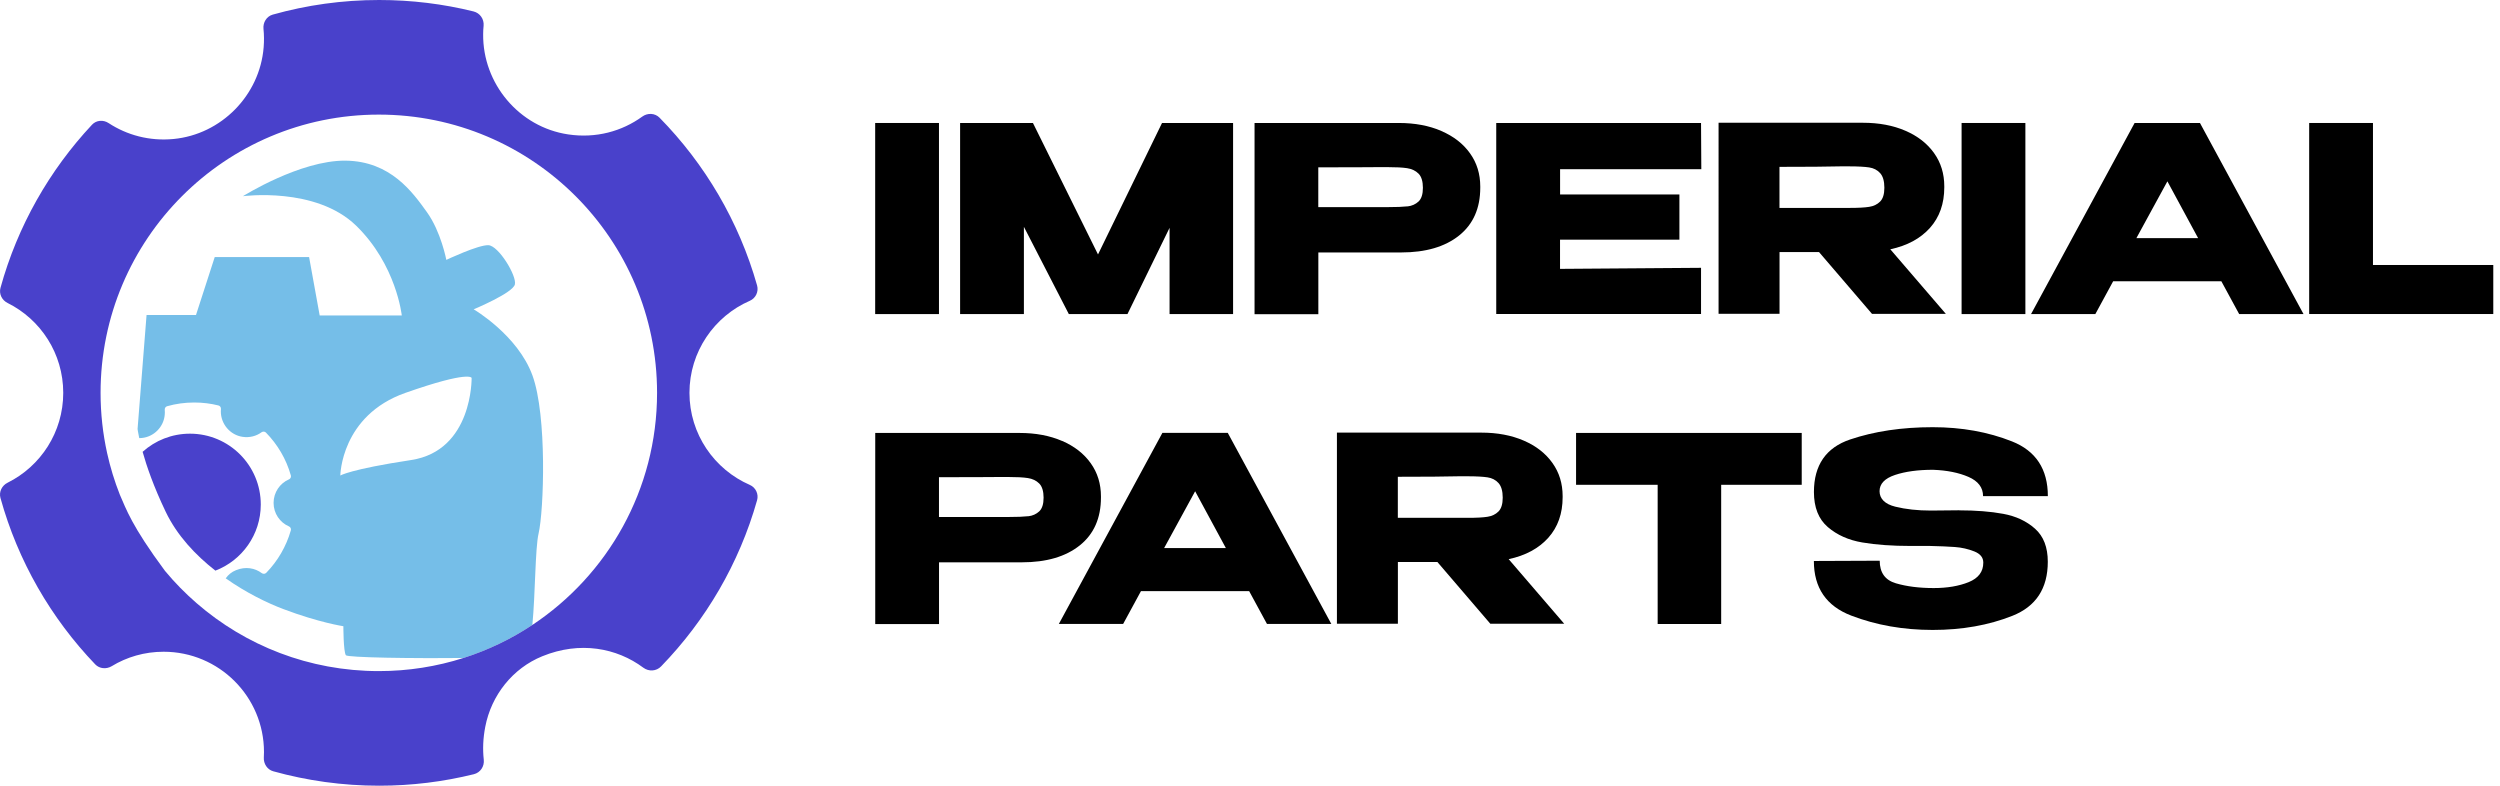
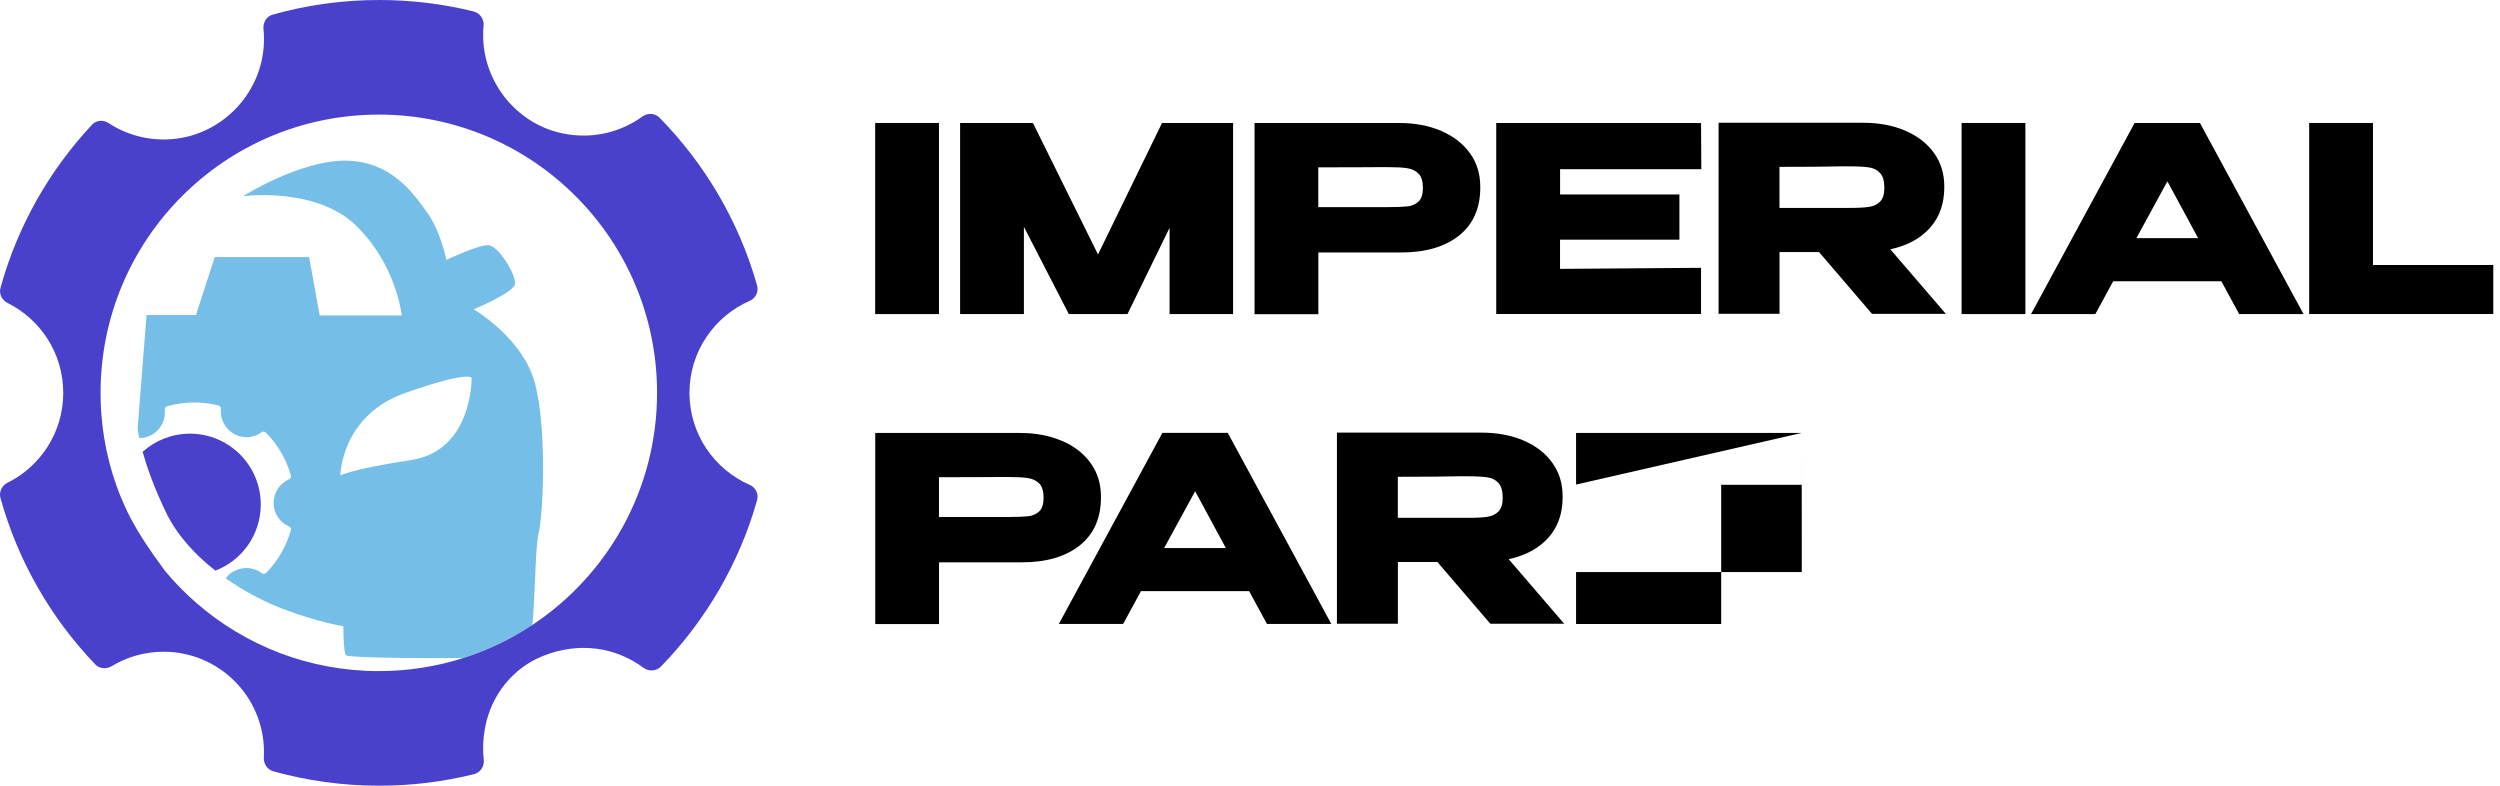
<svg xmlns="http://www.w3.org/2000/svg" id="OBJECTS" viewBox="0 0 450.68 141.64">
  <defs>
    <style> .cls-1 { fill: #000; } .cls-1, .cls-2, .cls-3 { stroke-width: 0px; } .cls-2 { fill: #75bee8; } .cls-3 { fill: #4941cb; } </style>
  </defs>
  <g>
    <path class="cls-1" d="M169.27,56.62h-11.5V22.17h11.5v34.45Z" />
    <path class="cls-1" d="M222.29,22.17v34.45h-11.45v-15.55l-7.59,15.55h-10.57l-8.1-15.73v15.73h-11.5V22.17h13.13l11.73,23.7,11.54-23.7h12.8Z" />
    <path class="cls-1" d="M259.84,23.62c2.22.96,3.94,2.3,5.17,4.03,1.23,1.72,1.84,3.72,1.84,5.98v.19c0,3.72-1.27,6.6-3.82,8.64-2.54,2.03-6.02,3.05-10.43,3.05h-14.94v11.13h-11.5V22.17h26.02c2.89,0,5.44.48,7.66,1.44ZM253.74,37.21c.79-.09,1.45-.39,1.98-.88.53-.5.79-1.32.79-2.47s-.26-2.03-.79-2.56c-.53-.53-1.21-.85-2.05-.98s-2.02-.19-3.54-.19h-1.54c-.62,0-1.71,0-3.26.02s-4.11.02-7.68.02v7.17h12.48c1.61,0,2.82-.05,3.61-.14Z" />
    <path class="cls-1" d="M302.74,43.21h-21.51v5.26l25.42-.19v8.33h-36.92V22.17h36.92l.05,8.33h-25.46v4.56h21.51v8.15Z" />
    <path class="cls-1" d="M337.46,56.57l-9.54-11.13h-7.12v11.13h-10.99V22.13h26.02c2.89,0,5.44.48,7.66,1.44,2.22.96,3.94,2.3,5.17,4.03,1.23,1.72,1.84,3.72,1.84,5.98v.19c0,2.95-.86,5.38-2.58,7.31-1.72,1.92-4.1,3.21-7.15,3.86l10.01,11.64h-13.31ZM338.93,31.2c-.51-.56-1.17-.9-1.98-1.02-.81-.12-1.99-.19-3.54-.19h-1.68c-2.3.06-5.94.09-10.94.09v7.4h12.62c1.55,0,2.73-.06,3.54-.19.81-.12,1.47-.44,1.98-.95.51-.51.77-1.34.77-2.49,0-1.21-.26-2.09-.77-2.65Z" />
    <path class="cls-1" d="M365.12,56.62h-11.5V22.17h11.5v34.45Z" />
    <path class="cls-1" d="M415.25,56.62h-11.59l-3.21-5.91h-19.51l-3.21,5.91h-11.59l18.67-34.45h11.78l18.67,34.45ZM390.72,32.69l-5.59,10.24h11.13l-5.54-10.24Z" />
    <path class="cls-1" d="M427.78,22.17v25.6h21.69v8.84h-33.19V22.17h11.5Z" />
    <path class="cls-1" d="M191.46,79.48c2.22.96,3.94,2.3,5.17,4.03,1.23,1.72,1.84,3.72,1.84,5.98v.19c0,3.72-1.27,6.6-3.82,8.64-2.54,2.03-6.02,3.05-10.43,3.05h-14.94v11.13h-11.5v-34.45h26.02c2.89,0,5.44.48,7.66,1.44ZM185.36,93.07c.79-.09,1.45-.39,1.98-.88.53-.5.79-1.32.79-2.47s-.26-2.03-.79-2.56c-.53-.53-1.21-.85-2.05-.98s-2.02-.19-3.54-.19h-1.54c-.62,0-1.71,0-3.26.02s-4.11.02-7.68.02v7.17h12.48c1.61,0,2.82-.05,3.61-.14Z" />
    <path class="cls-1" d="M239.99,112.48h-11.59l-3.21-5.91h-19.51l-3.21,5.91h-11.59l18.67-34.45h11.78l18.67,34.45ZM215.45,88.56l-5.59,10.24h11.13l-5.54-10.24Z" />
    <path class="cls-1" d="M268.66,112.44l-9.54-11.13h-7.12v11.13h-10.99v-34.45h26.02c2.89,0,5.44.48,7.66,1.44,2.22.96,3.94,2.3,5.17,4.03,1.23,1.72,1.84,3.72,1.84,5.98v.19c0,2.95-.86,5.38-2.58,7.31-1.72,1.92-4.1,3.21-7.15,3.86l10.01,11.64h-13.31ZM270.13,87.07c-.51-.56-1.17-.9-1.98-1.02-.81-.12-1.99-.19-3.54-.19h-1.68c-2.3.06-5.94.09-10.94.09v7.4h12.62c1.55,0,2.73-.06,3.54-.19.81-.12,1.47-.44,1.98-.95.51-.51.77-1.34.77-2.49,0-1.21-.26-2.09-.77-2.65Z" />
-     <path class="cls-1" d="M324.8,78.04v9.36h-14.52v25.09h-11.45v-25.09h-14.71v-9.36h40.69ZM284.12,87.35v-9.31h40.69l-40.69,9.31Z" />
-     <path class="cls-1" d="M353.15,92c3.04,0,5.7.21,7.98.63s4.19,1.31,5.73,2.68c1.54,1.37,2.3,3.35,2.3,5.96,0,4.81-2.13,8.06-6.4,9.75-4.27,1.69-9.05,2.54-14.36,2.54s-10.16-.86-14.66-2.58-6.75-5-6.75-9.85l11.87-.05c0,2.14.97,3.5,2.91,4.07s4.21.86,6.82.86c2.45,0,4.55-.36,6.31-1.07,1.75-.71,2.63-1.88,2.63-3.49v-.05c0-.9-.54-1.57-1.63-2-1.09-.43-2.25-.7-3.49-.79-1.24-.09-2.73-.15-4.47-.19h-3.49c-3.35,0-6.26-.21-8.73-.63-2.47-.42-4.54-1.34-6.21-2.77s-2.51-3.54-2.51-6.33c0-4.84,2.18-8,6.54-9.47,4.36-1.47,9.32-2.21,14.87-2.21,5.21,0,9.98.85,14.29,2.56,4.31,1.71,6.47,5,6.47,9.87h-11.68c0-1.55-.88-2.71-2.63-3.47-1.75-.76-3.89-1.19-6.4-1.28-2.7,0-4.98.31-6.84.93-1.86.62-2.79,1.6-2.79,2.93s.95,2.33,2.84,2.79c1.89.47,4.03.7,6.42.7l5.07-.05Z" />
+     <path class="cls-1" d="M324.8,78.04v9.36h-14.52v25.09h-11.45h-14.71v-9.36h40.69ZM284.12,87.35v-9.31h40.69l-40.69,9.31Z" />
  </g>
  <g>
    <path class="cls-2" d="M95.99,67.69c-2.65-7.29-10.6-11.93-10.6-11.93,0,0,7.07-2.94,7.43-4.49.37-1.54-2.94-6.99-4.78-7.07-1.84-.07-7.58,2.65-7.58,2.65,0,0-.96-5.08-3.5-8.61-2.54-3.53-6.52-9.2-14.69-9.28-8.17-.07-18.48,6.41-18.48,6.41,0,0,13.11-1.77,20.4,5.3,7.28,7.07,8.24,16.2,8.24,16.2h-14.8l-1.91-10.53h-17.01l-3.38,10.45h-8.91l-1.62,20.54s.07.58.3,1.65c.15,0,.29,0,.45-.02,2.2-.21,3.98-2.01,4.15-4.22.03-.29.02-.57,0-.85-.03-.3.14-.58.43-.66,1.55-.44,3.19-.67,4.89-.67,1.5,0,2.96.18,4.35.53.3.07.49.35.46.66-.01.12-.01.25-.02.38-.02,2.28,1.66,4.29,3.92,4.62,1.28.19,2.48-.14,3.41-.82.25-.18.59-.16.8.05,2.09,2.13,3.66,4.77,4.49,7.72.08.29-.06.6-.33.71-1.64.71-2.78,2.35-2.78,4.25s1.14,3.53,2.78,4.24c.27.11.41.42.33.71-.83,2.91-2.37,5.53-4.42,7.64-.22.23-.56.25-.82.07-1.22-.92-2.92-1.24-4.65-.53-.76.3-1.4.82-1.85,1.47,3.66,2.58,7.45,4.43,10.39,5.54,6.41,2.43,10.82,3.09,10.82,3.09,0,0,0,4.57.45,5.23.28.42,12,.6,21.22.49,4.43-1.41,8.6-3.43,12.4-5.95.54-5.58.5-13.79,1.12-16.48.96-4.12,1.55-21.2-1.1-28.49ZM74.12,82.93c-11.11,1.69-12.77,2.8-12.77,2.8,0,0,.11-10.82,11.74-14.91,11.64-4.09,11.93-2.69,11.93-2.69,0,0,.22,13.1-10.9,14.8Z" />
    <path class="cls-3" d="M47.01,90.95c0,5.44-3.39,10.08-8.18,11.92-3.6-2.81-6.91-6.34-8.95-10.59-2.18-4.55-3.45-8.25-4.17-10.83,2.26-2.03,5.25-3.27,8.53-3.27,7.06,0,12.77,5.72,12.77,12.77Z" />
    <path class="cls-3" d="M135.18,87.42c-6.4-2.78-10.89-9.17-10.89-16.6s4.49-13.82,10.89-16.6c1.06-.46,1.62-1.66,1.3-2.77-3.27-11.55-9.41-21.91-17.58-30.23-.83-.85-2.16-.9-3.12-.2-3.66,2.65-8.35,3.96-13.35,3.21-8.84-1.31-15.43-9.15-15.33-18.09,0-.5.03-1,.08-1.49.11-1.21-.65-2.3-1.82-2.59-5.45-1.35-11.15-2.06-17.01-2.06-6.65,0-13.08.92-19.17,2.63-1.12.31-1.8,1.42-1.68,2.58.11,1.08.12,2.19.03,3.31-.69,8.65-7.64,15.72-16.27,16.54-4.33.41-8.38-.71-11.68-2.87-.95-.63-2.21-.54-2.99.29C8.91,30.69,3.17,40.73.09,51.88c-.31,1.1.26,2.24,1.28,2.74,5.95,2.96,10.03,9.1,10.03,16.2s-4.08,13.24-10.03,16.2c-1.02.5-1.59,1.64-1.29,2.74,3.16,11.42,9.12,21.69,17.09,30.01.77.8,2,.9,2.96.33,2.72-1.66,5.93-2.61,9.36-2.61,10,0,18.1,8.1,18.1,18.09,0,.33-.01.66-.03.98-.06,1.13.62,2.18,1.7,2.48,6.07,1.69,12.48,2.6,19.09,2.6,5.88,0,11.6-.72,17.07-2.07,1.18-.29,1.93-1.41,1.79-2.63-.21-1.88-.13-3.85.27-5.92,1.09-5.68,4.93-10.54,10.29-12.72,6.76-2.76,13.41-1.51,18.21,2.07.99.73,2.34.65,3.2-.24,8.03-8.28,14.07-18.52,17.3-29.94.32-1.11-.24-2.31-1.3-2.77ZM95.97,112.66c-3.8,2.52-7.97,4.54-12.4,5.95-4.82,1.54-9.95,2.37-15.28,2.37-12.57,0-24.05-4.61-32.84-12.24-2.06-1.79-3.97-3.73-5.71-5.83-6.02-8.12-7.01-11.18-8.14-13.74-.95-2.41-1.72-4.91-2.29-7.49-.77-3.5-1.18-7.13-1.18-10.86,0-27.7,22.45-50.16,50.16-50.16s50.16,22.46,50.16,50.16c0,17.47-8.93,32.85-22.48,41.84Z" />
  </g>
</svg>